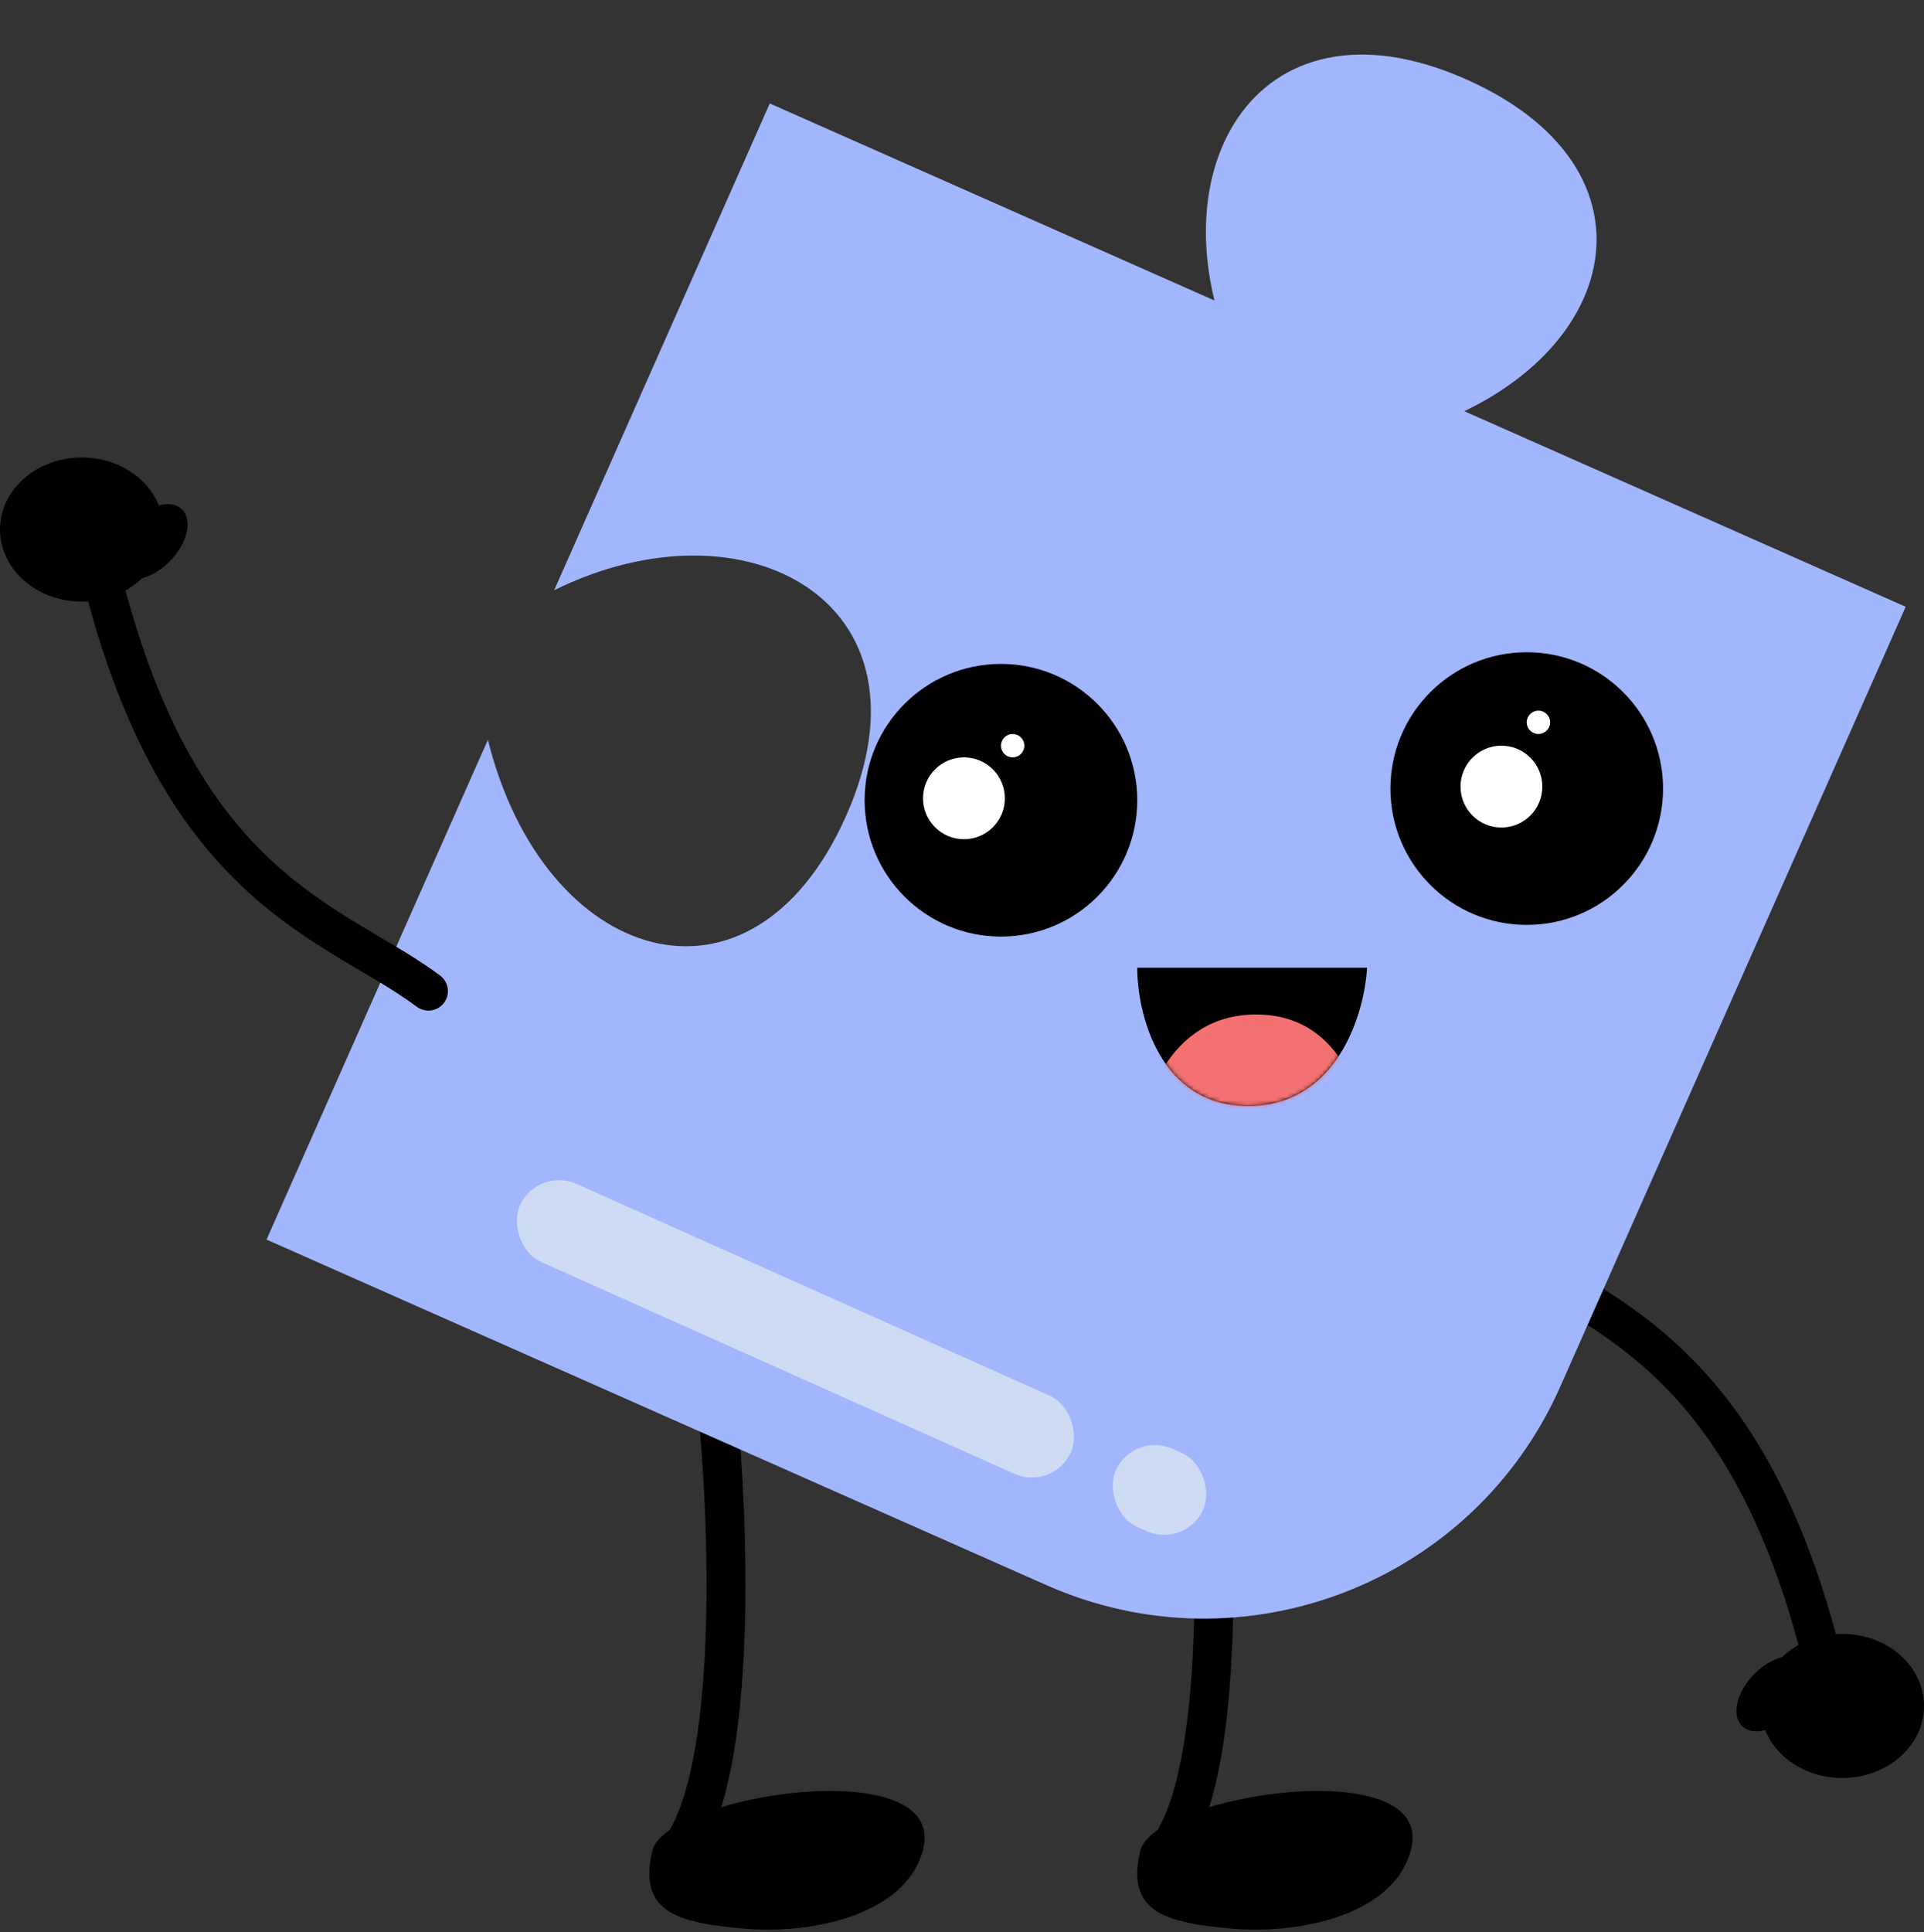
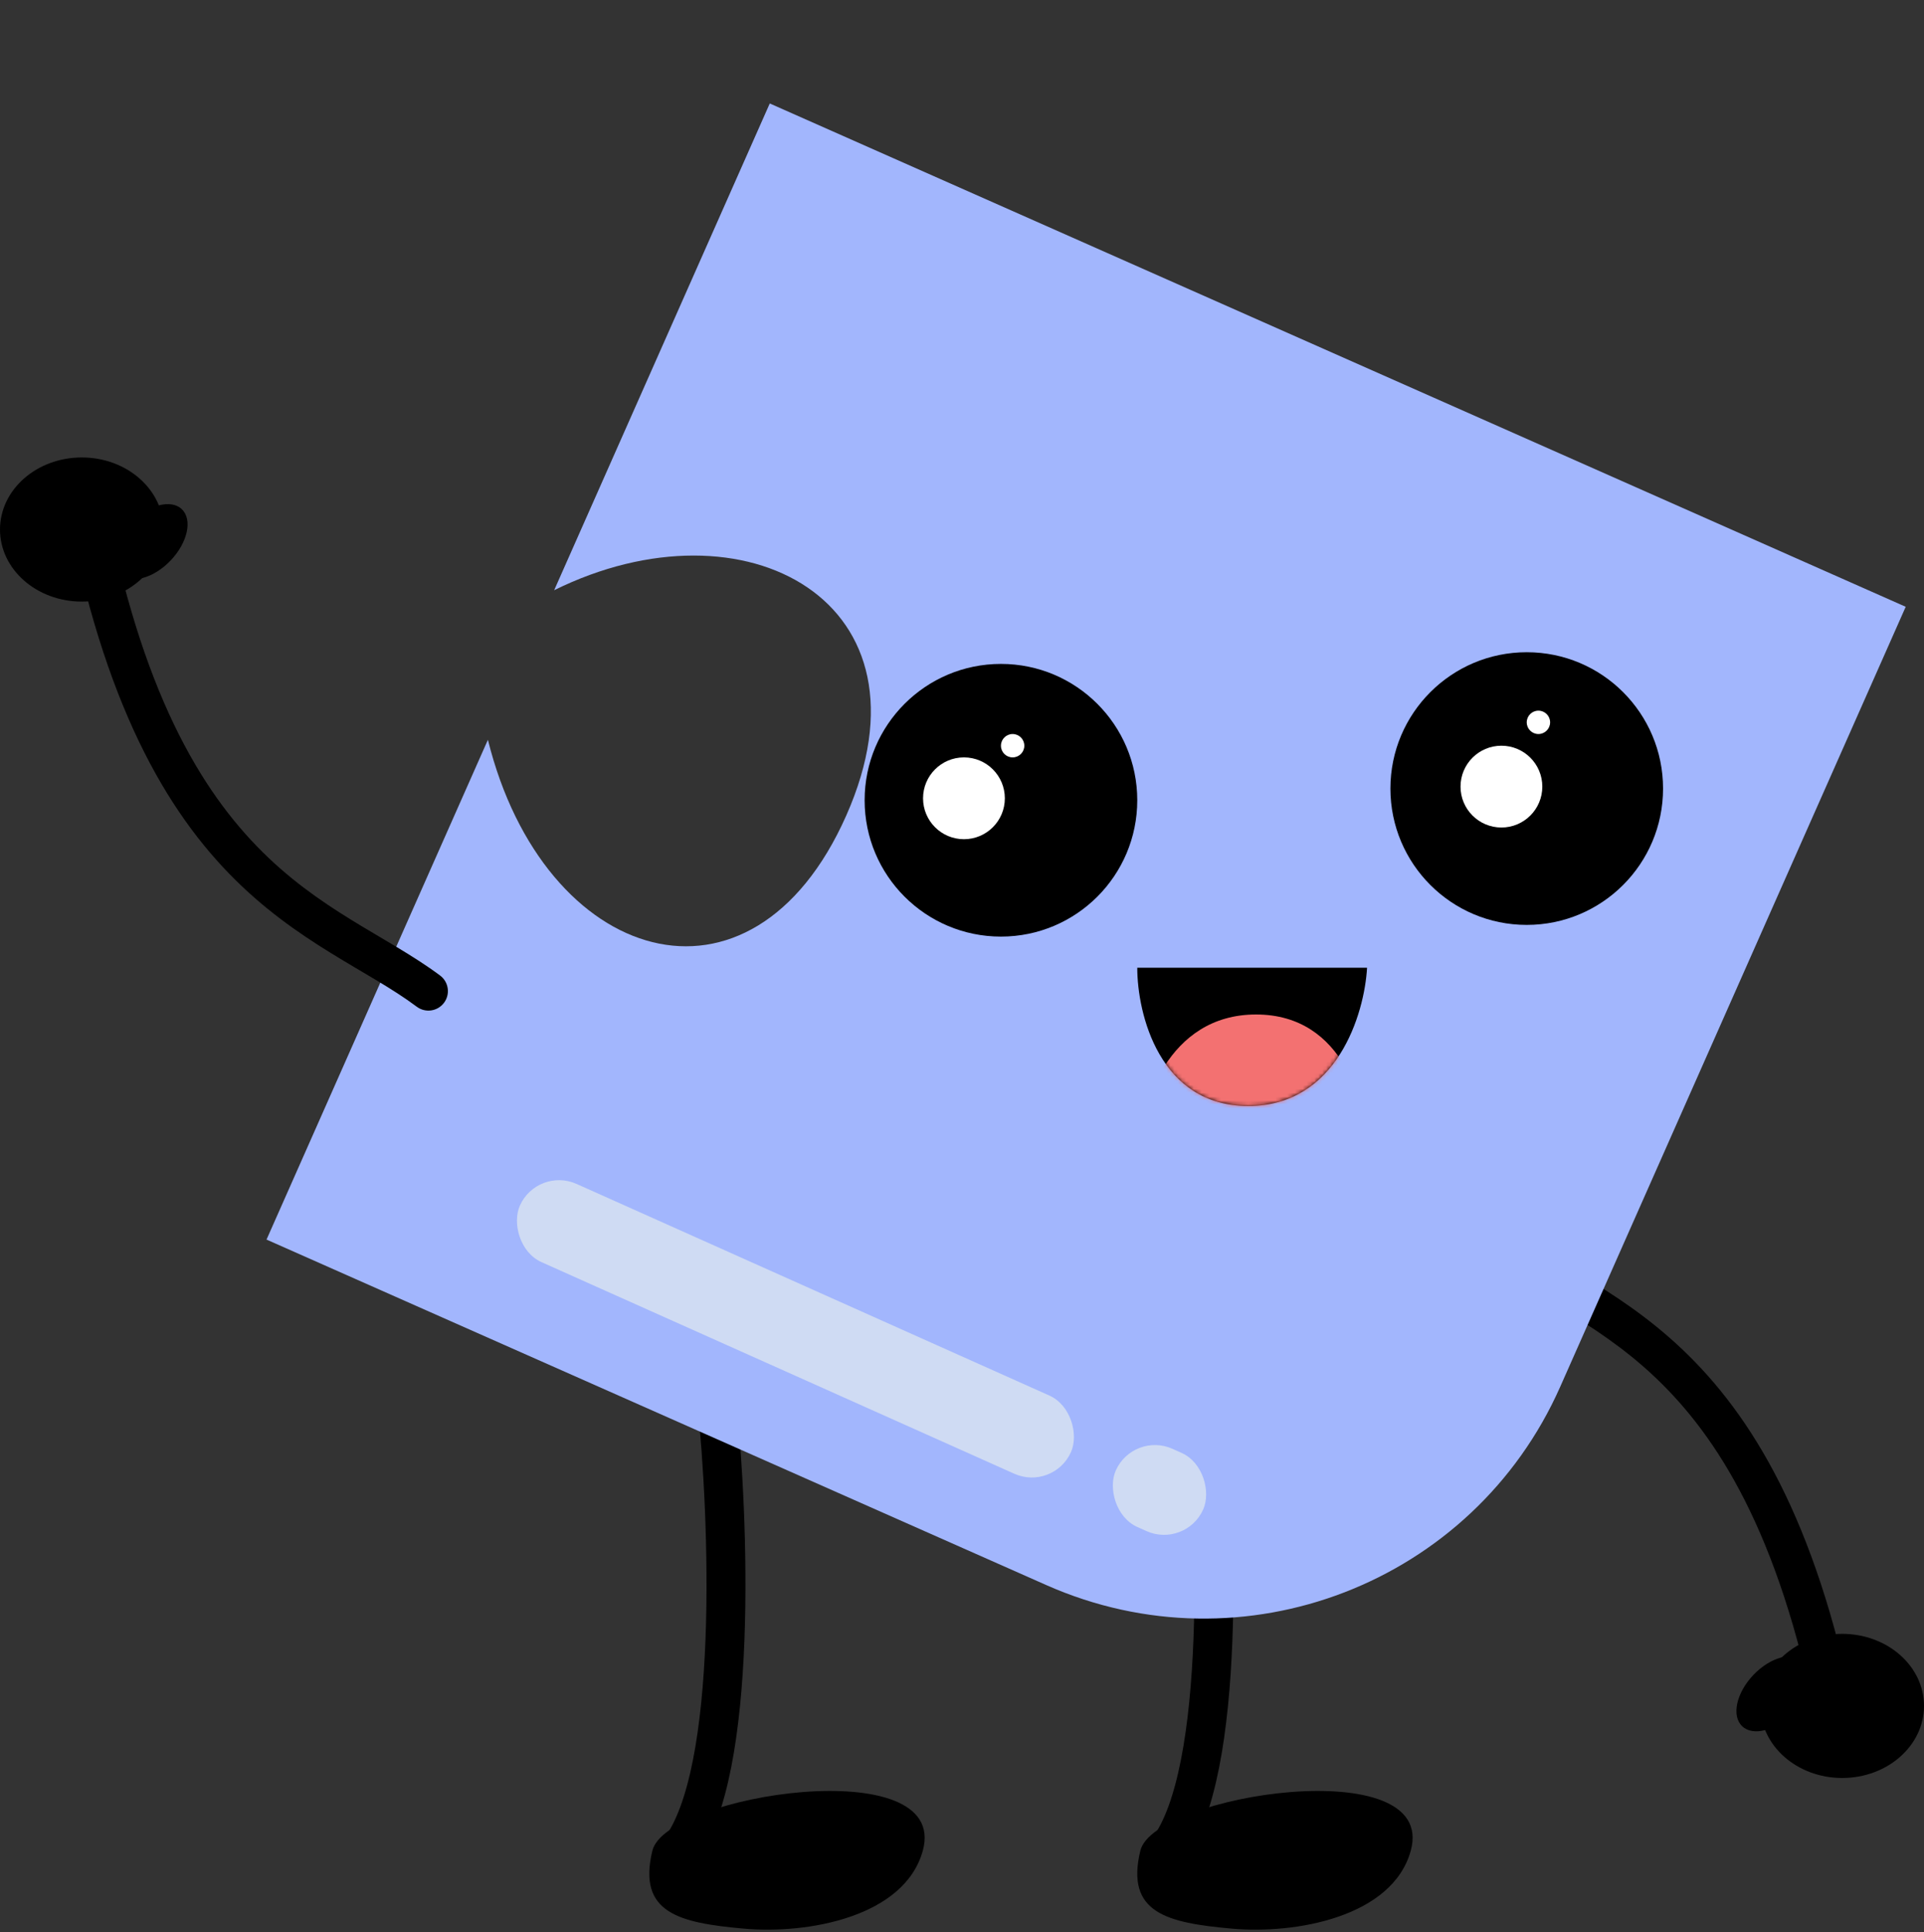
<svg xmlns="http://www.w3.org/2000/svg" width="494" height="496" viewBox="0 0 494 496" fill="none">
  <rect x="0" y="0" width="494" height="496" fill="#333333" stroke="none" />
  <path d="M184 359.438C187.167 389.604 189.7 454.938 174.5 474.938" stroke="black" stroke-width="10" stroke-linecap="round" />
  <path d="M190.934 495.11C174.434 493.61 163.628 491.149 167.5 475.11C171 460.61 244 449.438 236.934 475.11C232.263 492.077 207.434 496.61 190.934 495.11Z" fill="black" />
  <path d="M309.288 359.438C312.455 389.604 314.988 454.938 299.788 474.938" stroke="black" stroke-width="10" stroke-linecap="round" />
  <path d="M316.222 495.11C299.722 493.61 288.916 491.149 292.788 475.11C296.288 460.61 369.288 449.438 362.222 475.11C357.551 492.077 332.722 496.61 316.222 495.11Z" fill="black" />
  <path d="M386.992 315.431C384.779 313.779 381.646 314.233 379.994 316.446C378.342 318.658 378.796 321.791 381.008 323.444L386.992 315.431ZM381.008 323.444C387.822 328.532 396.07 332.96 403.86 337.764C411.859 342.696 420.087 348.409 428.036 356.606C443.85 372.914 459.189 399.715 468.073 451.286L477.927 449.589C468.811 396.66 452.816 367.795 435.214 349.644C426.455 340.612 417.454 334.398 409.109 329.252C400.555 323.977 393.345 320.176 386.992 315.431L381.008 323.444Z" fill="black" />
  <ellipse cx="473" cy="437.938" rx="21" ry="18.5" fill="black" />
  <ellipse cx="455.249" cy="434.827" rx="7" ry="11.5" transform="rotate(43.56 455.249 434.827)" fill="black" />
-   <path d="M376.353 20.322C321.495 -3.981 294.293 46.312 318.517 95.324L356.917 112.336C414.673 98.002 431.211 44.626 376.353 20.322Z" fill="#A2B6FD" />
  <path fill-rule="evenodd" clip-rule="evenodd" d="M489.303 155.771L197.643 26.56L142.284 151.519C191.296 127.295 241.588 154.497 217.285 209.355C192.982 264.213 139.606 247.675 125.272 189.919L68.432 318.22L268.663 406.925C319.158 429.296 378.227 406.496 400.597 356.001L489.303 155.771Z" fill="#A2B6FD" />
  <circle cx="257" cy="205.438" r="35" fill="black" />
  <circle cx="392" cy="202.438" r="35" fill="black" />
  <circle cx="247.5" cy="204.938" r="10.5" fill="white" />
  <circle cx="385.5" cy="201.938" r="10.5" fill="white" />
  <circle cx="395" cy="185.438" r="3" fill="white" />
  <circle cx="260" cy="191.438" r="3" fill="white" />
  <path d="M351 248.438H292C292 260.271 297.7 283.938 320.5 283.938C343.3 283.938 350.333 260.271 351 248.438Z" fill="black" />
  <mask id="mask0_100_53" style="mask-type:alpha" maskUnits="userSpaceOnUse" x="292" y="248" width="59" height="36">
    <path d="M351 248.438H292C292 260.271 297.7 283.938 320.5 283.938C343.3 283.938 350.333 260.271 351 248.438Z" fill="black" />
  </mask>
  <g mask="url(#mask0_100_53)">
    <path d="M292 295.937L351 295.938C351 284.104 345.3 260.437 322.5 260.437C299.7 260.437 292.667 284.104 292 295.937Z" fill="#F37171" />
  </g>
  <rect x="137.987" y="299.438" width="155" height="22" rx="11" transform="rotate(24.109 137.987 299.438)" fill="#CFDBF3" />
  <rect x="290.987" y="367.438" width="24.572" height="22" rx="11" transform="rotate(24.109 290.987 367.438)" fill="#CFDBF3" />
  <path d="M107.008 258.444C109.221 260.096 112.354 259.642 114.006 257.429C115.658 255.217 115.204 252.084 112.992 250.431L107.008 258.444ZM112.992 250.431C106.178 245.343 97.93 240.915 90.14 236.111C82.141 231.179 73.913 225.466 65.964 217.269C50.15 200.961 34.81 174.16 25.927 122.589L16.073 124.286C25.189 177.215 41.184 206.08 58.786 224.231C67.545 233.263 76.546 239.477 84.891 244.623C93.445 249.898 100.655 253.699 107.008 258.444L112.992 250.431Z" fill="black" />
  <ellipse cx="21" cy="135.938" rx="21" ry="18.5" transform="rotate(-180 21 135.938)" fill="black" />
  <ellipse cx="38.751" cy="139.048" rx="7" ry="11.5" transform="rotate(-136.44 38.751 139.048)" fill="black" />
</svg>